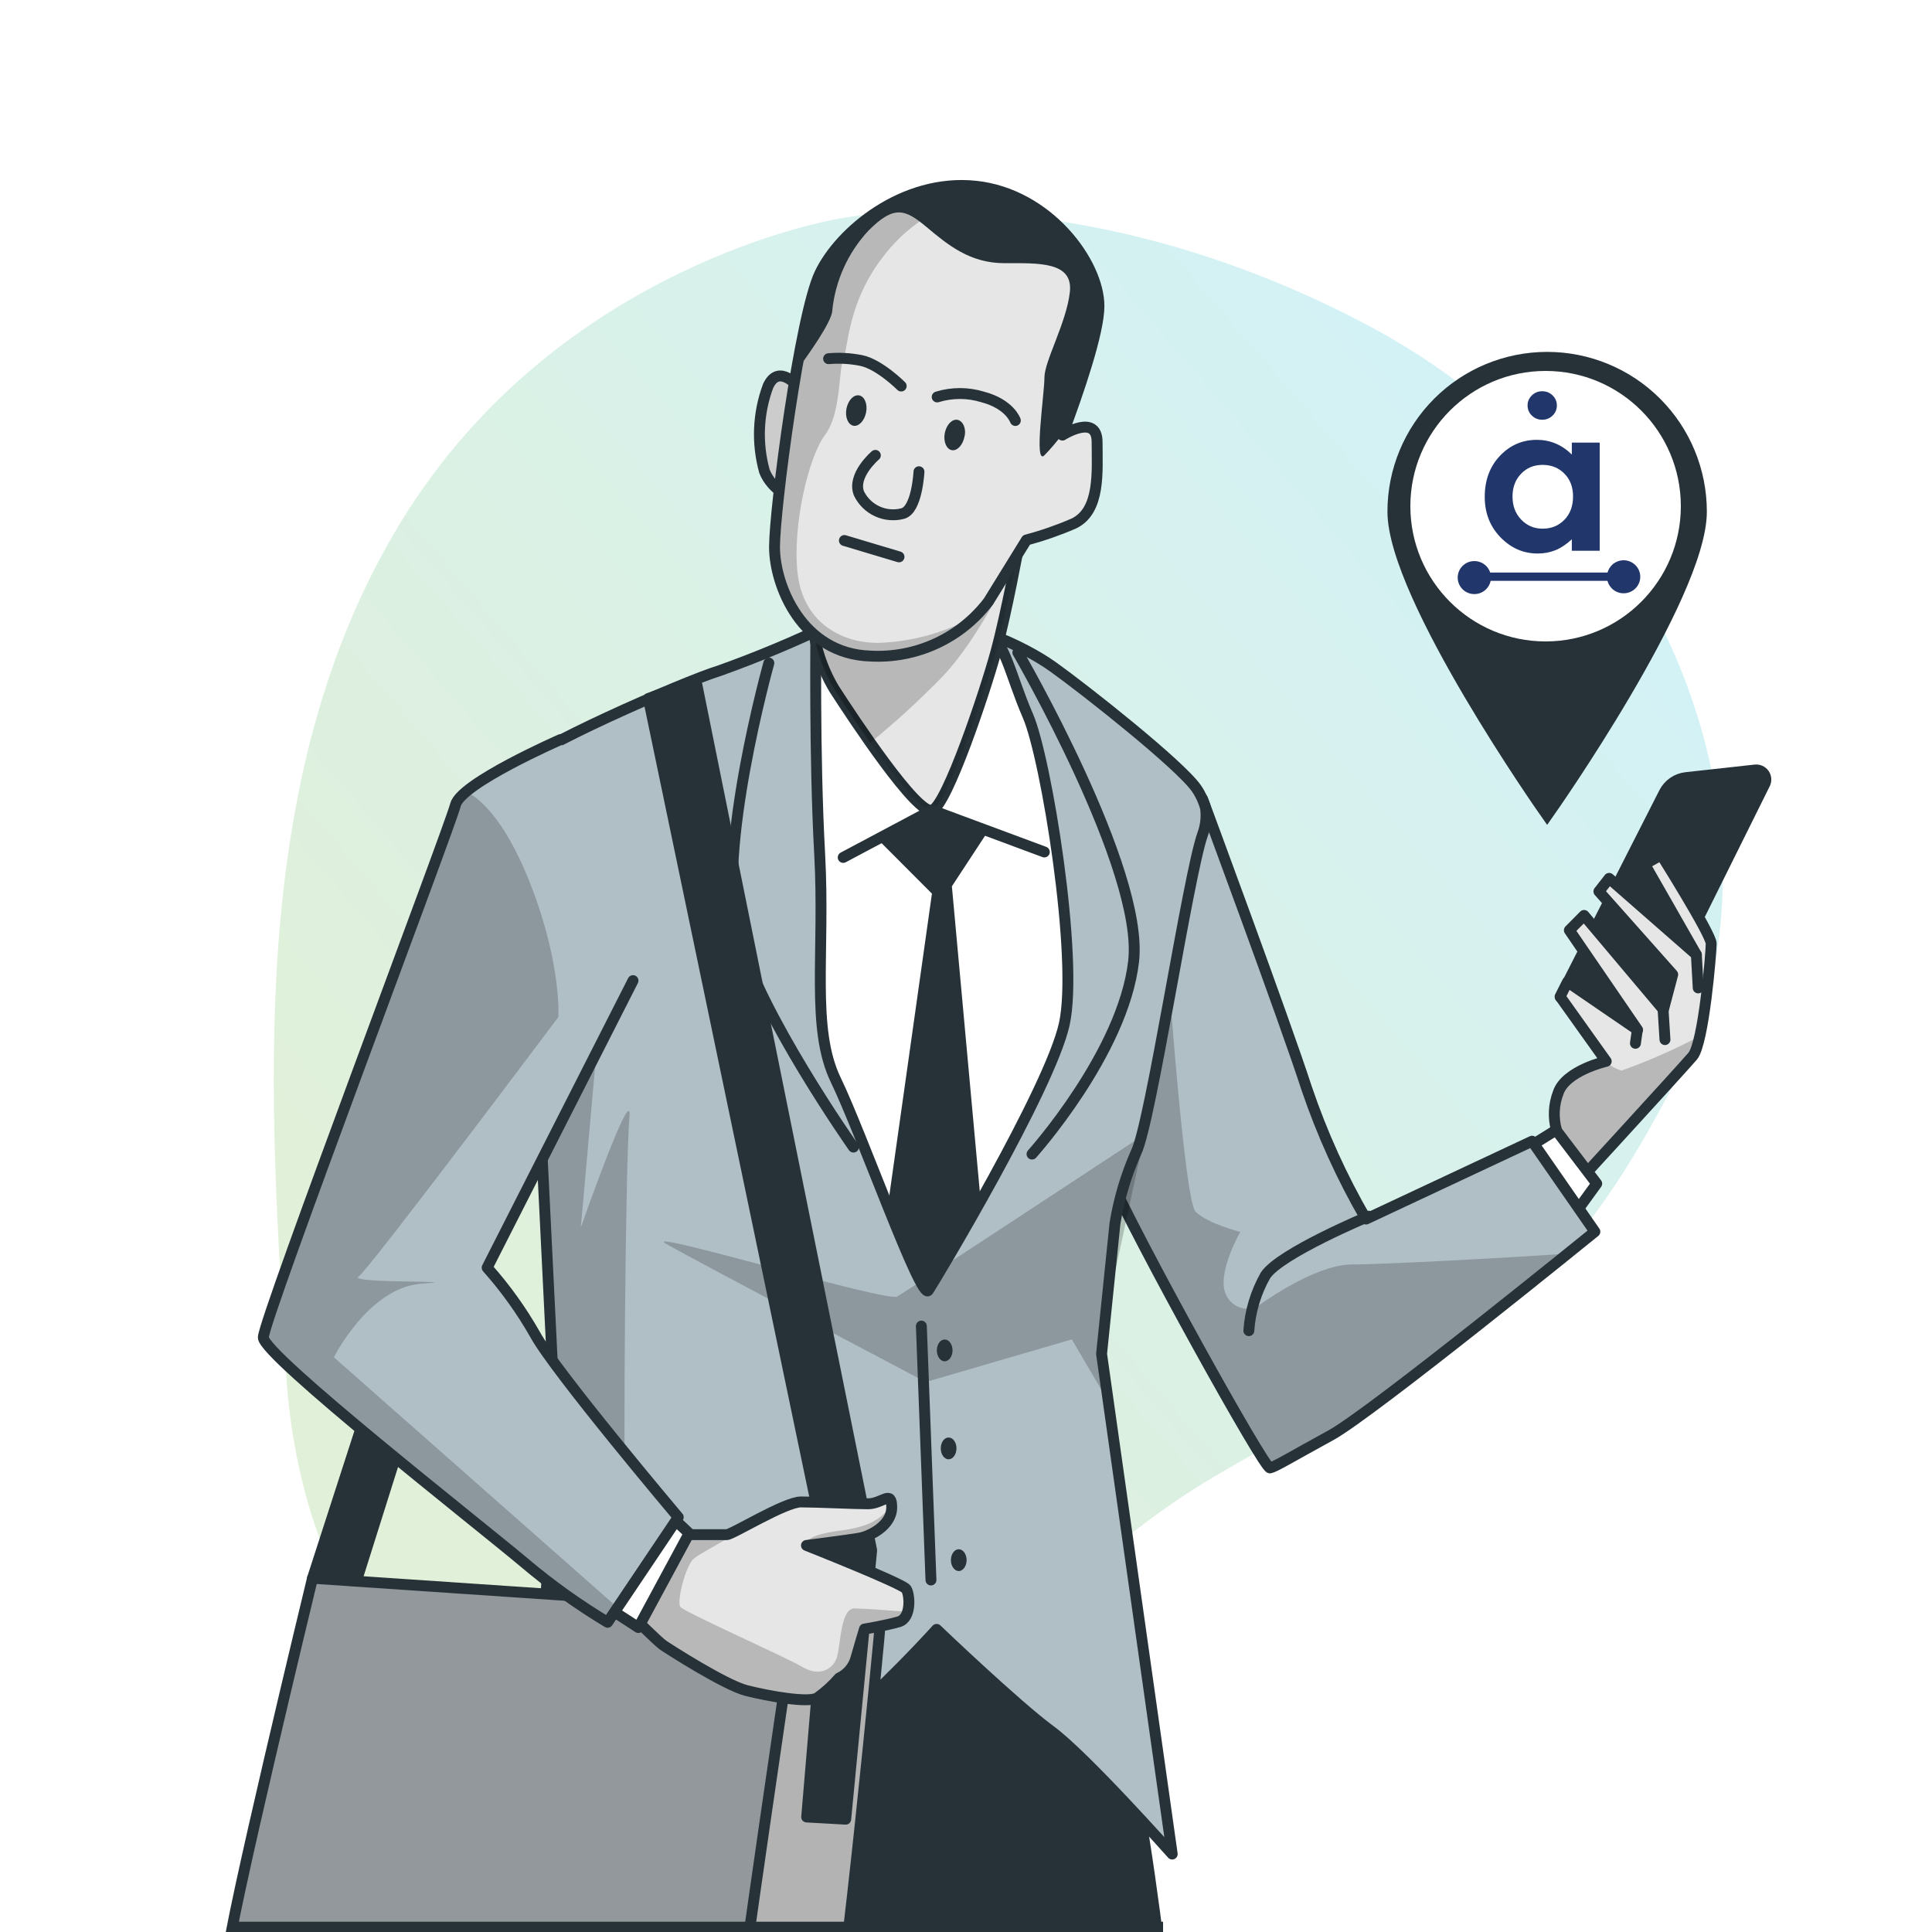
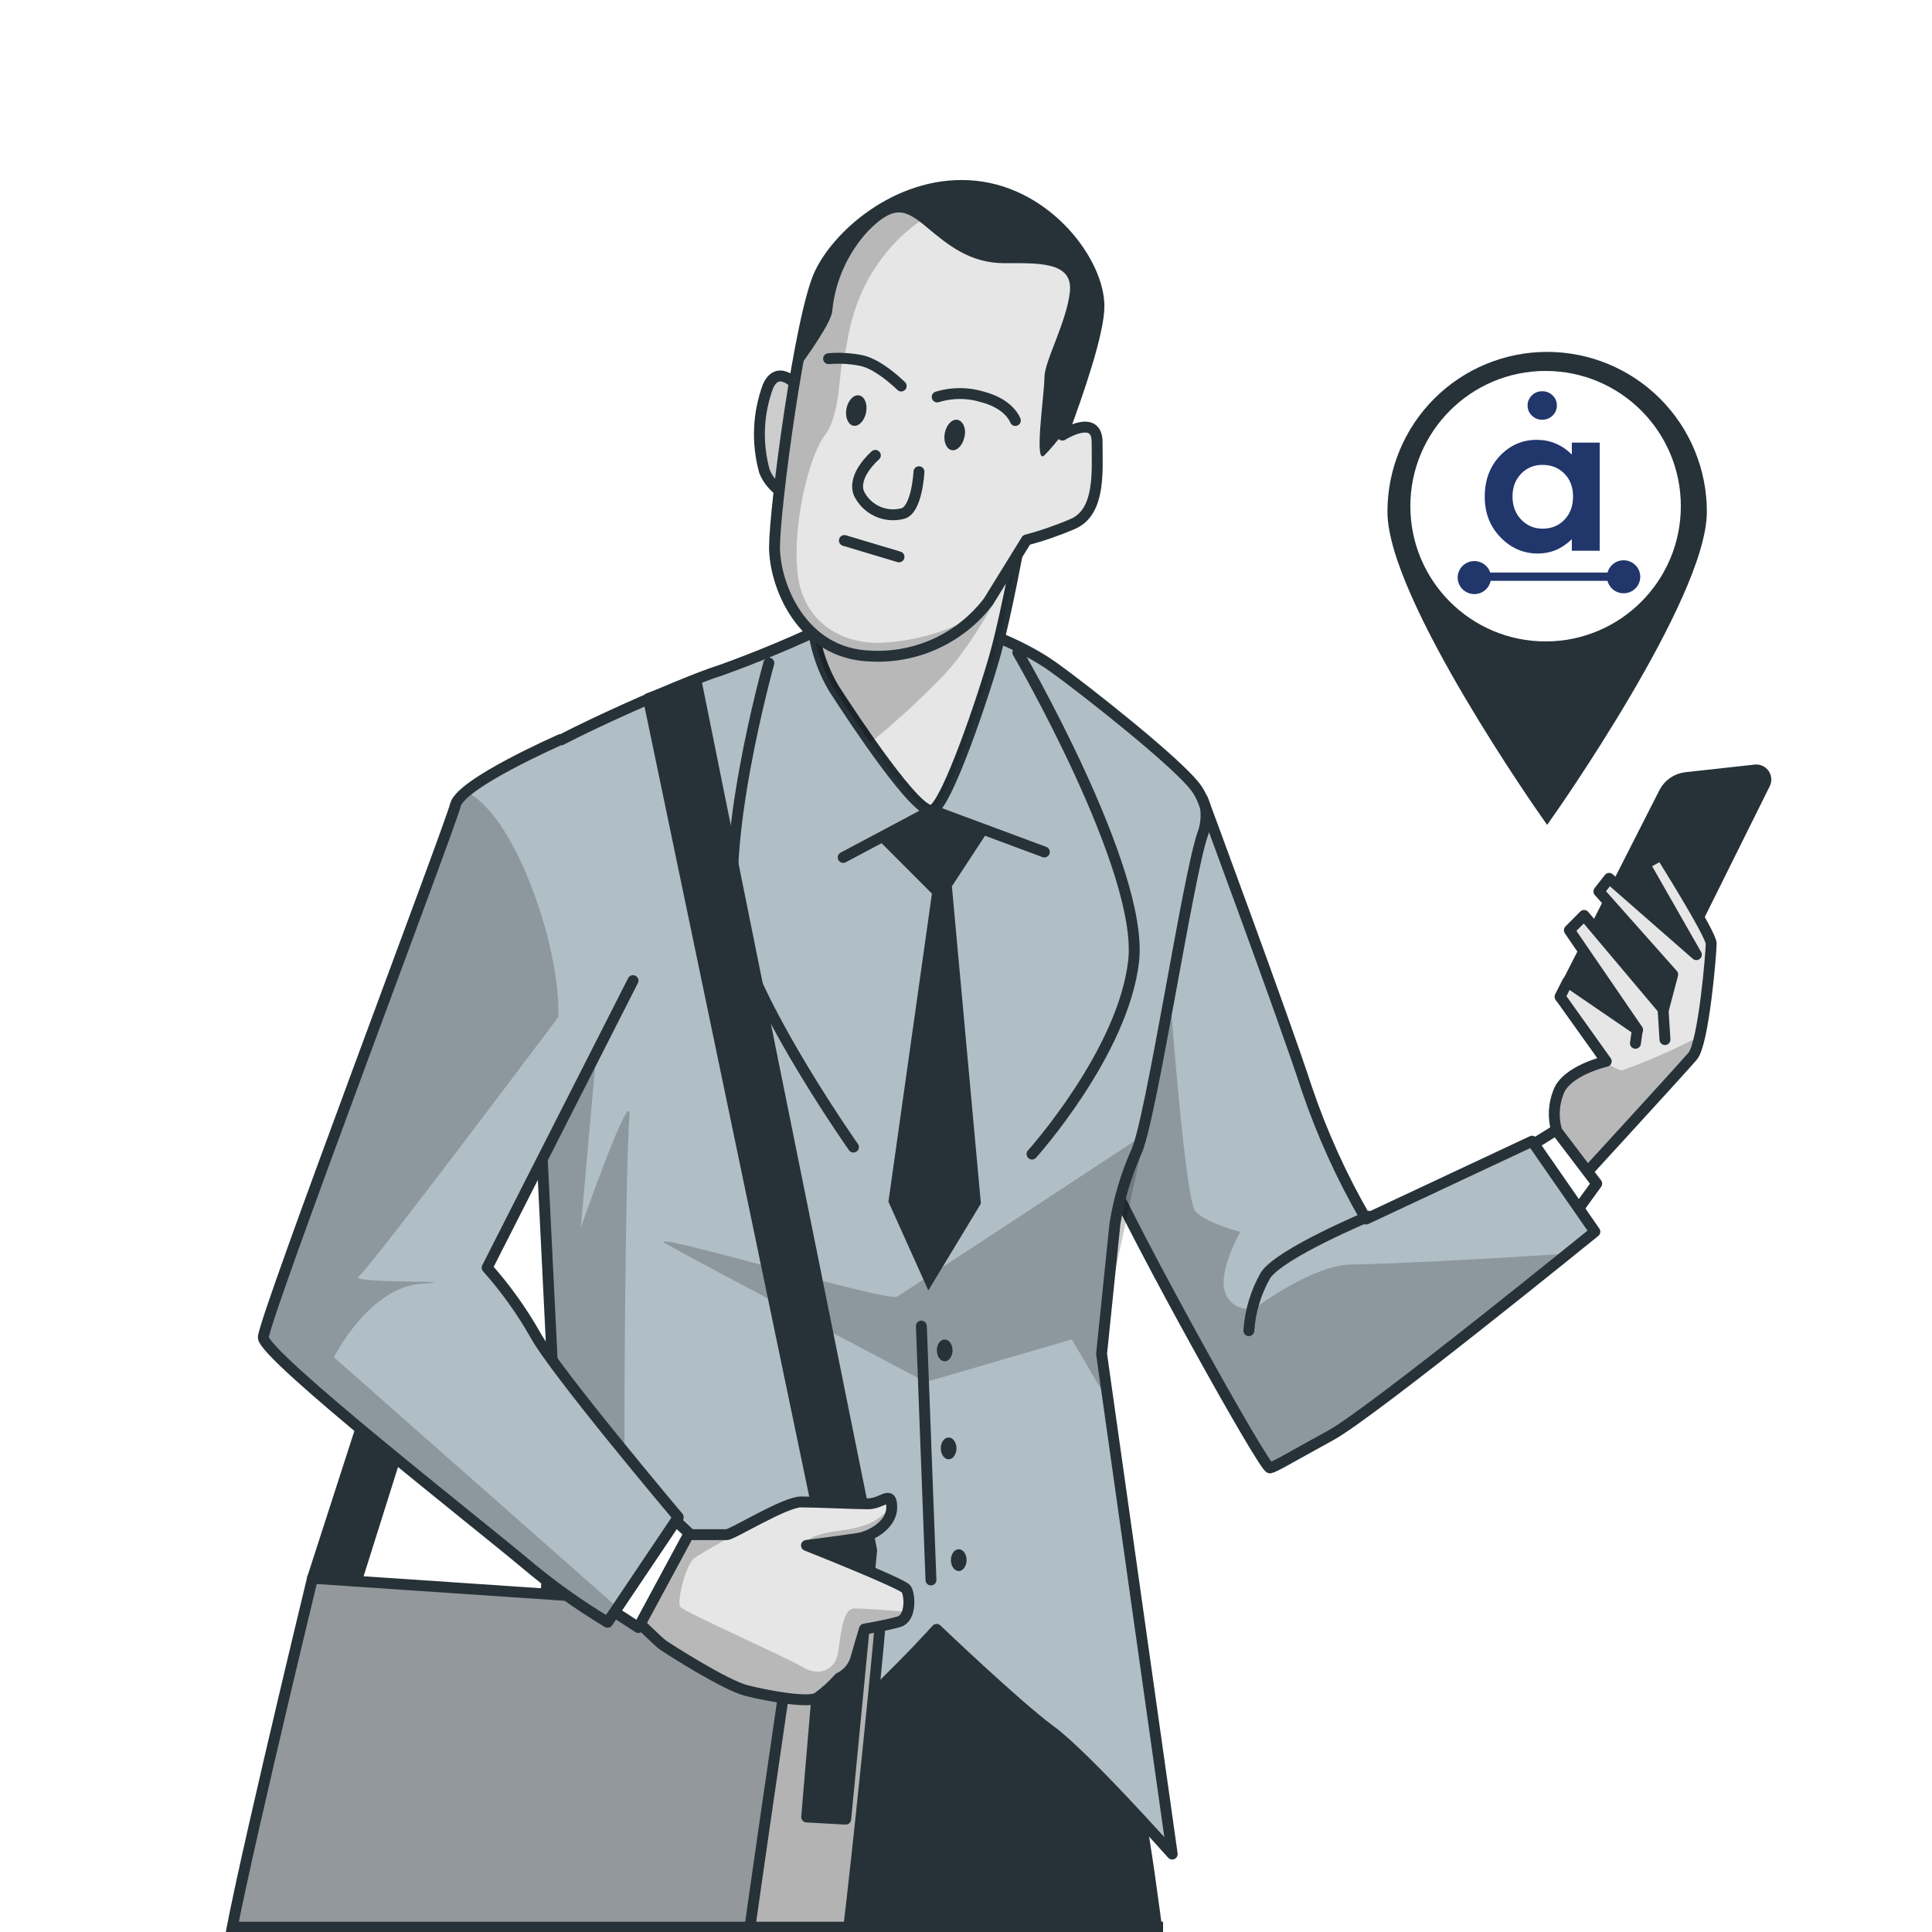
<svg xmlns="http://www.w3.org/2000/svg" width="500" height="500" viewBox="0 0 500 500" fill="none">
  <g clip-path="url(#clip0_3_2974)">
    <g opacity="0.7" filter="url(#filter0_f_3_2974)">
-       <path d="M217.128 56.597C217.128 56.597 144.736 68.127 103.78 135.045C62.824 201.962 70.005 286.595 74.045 355.274C78.085 423.953 123.178 471.525 182.472 471.975C241.765 472.425 252.399 418.282 315.21 381.581C378.022 344.88 400.242 344.744 433.536 279.748C466.83 214.753 430.079 124.475 353.933 84.157C277.786 43.838 217.128 56.597 217.128 56.597Z" fill="url(#paint0_linear_3_2974)" fill-opacity="0.3" />
-     </g>
+       </g>
    <path d="M80.847 408.534L151.551 189.767L163.316 183.588L92.076 409.663L80.847 408.534Z" fill="#263238" stroke="#263238" stroke-width="2.821" stroke-linecap="round" stroke-linejoin="round" />
    <path d="M139.955 480.704C139.955 480.704 142.184 571.974 141.45 574.965C140.717 577.956 133.212 607.862 130.983 618.329C128.754 628.796 120.487 657.969 121.249 688.637C122.011 719.305 112.277 766.422 112.277 766.422C112.277 766.422 106.296 779.146 107.03 782.137C107.587 786.6 107.842 791.097 107.791 795.595C107.791 795.595 120.487 797.09 128.726 798.585C136.964 800.08 136.964 792.604 136.964 792.604C136.964 792.604 144.441 782.898 145.174 775.394C145.908 767.889 153.779 746.249 153.779 746.249C153.779 746.249 181.09 662.455 185.576 651.988C190.062 641.521 198.3 606.367 202.786 592.909C207.272 579.451 223.721 507.648 223.721 507.648C223.721 507.648 249.903 625.072 249.903 635.539C249.903 646.007 245.417 679.665 250.636 701.362C255.856 723.058 275.323 782.898 275.323 782.898C275.323 782.898 271.599 799.347 271.599 802.337C271.599 805.328 282.066 818.786 282.066 818.786L313.468 805.328C313.468 805.328 312.734 782.137 312.734 776.917C312.734 771.698 316.458 755.221 314.963 748.478C313.468 741.735 302.267 733.525 302.267 726.782C302.267 720.039 311.239 642.282 310.477 613.928C309.715 585.573 297.753 472.578 292.533 459.092C287.314 445.606 254.389 410.481 240.931 408.985C227.473 407.49 139.955 480.704 139.955 480.704Z" fill="#263238" stroke="#263238" stroke-width="2.821" stroke-linecap="round" stroke-linejoin="round" />
    <path d="M430.723 205.115L403.807 258.043L423.387 270.006L456.736 202.858C456.936 202.459 457.025 202.014 456.994 201.569C456.963 201.124 456.812 200.696 456.558 200.329C456.304 199.963 455.956 199.671 455.55 199.486C455.145 199.3 454.697 199.227 454.253 199.275L436.338 201.25C435.155 201.379 434.023 201.8 433.043 202.475C432.064 203.15 431.266 204.057 430.723 205.115Z" fill="#263238" stroke="#263238" stroke-width="2.821" stroke-linecap="round" stroke-linejoin="round" />
    <path d="M403.187 311.592C403.187 311.592 435.209 276.692 438.059 273.335C440.908 269.978 442.855 246.589 442.855 244.19C442.855 241.792 429.933 221.253 429.933 221.253L425.645 223.651L439.018 247.068L416.447 227.319L413.795 230.704L432.896 252.203L430.497 261.288L409.958 236.911L406.149 240.748L423.811 266.536L405.67 254.122L403.751 257.93L415.685 274.661C415.685 274.661 405.19 277.059 403.272 282.786C402.094 285.841 401.926 289.193 402.792 292.351L394.666 299.517L403.187 311.592Z" fill="white" />
    <path opacity="0.1" d="M403.187 311.592C403.187 311.592 435.209 276.692 438.058 273.335C440.908 269.978 442.855 246.589 442.855 244.19C442.855 241.792 429.933 221.253 429.933 221.253L425.645 223.651L439.018 247.068L416.447 227.319L413.795 230.704L432.895 252.203L430.497 261.288L409.958 236.911L406.149 240.748L423.811 266.536L405.669 254.122L403.751 257.93L415.685 274.661C415.685 274.661 405.19 277.059 403.271 282.786C402.093 285.841 401.925 289.193 402.792 292.351L394.666 299.517L403.187 311.592Z" fill="black" />
    <path opacity="0.2" d="M415.601 274.774C415.347 274.774 405.077 277.228 403.187 282.899C402.009 285.954 401.841 289.306 402.707 292.464L394.582 299.63L403.187 311.592C403.187 311.592 435.209 276.692 438.059 273.335C439.036 271.741 439.679 269.965 439.949 268.115C433.416 271.591 426.636 274.58 419.663 277.059C418.147 276.63 416.754 275.847 415.601 274.774V274.774Z" fill="black" />
    <path d="M403.187 311.592C403.187 311.592 435.209 276.692 438.059 273.335C440.908 269.978 442.855 246.589 442.855 244.19C442.855 241.792 429.933 221.253 429.933 221.253L425.645 223.651L439.018 247.068L416.447 227.319L413.795 230.704L432.896 252.203L430.497 261.288L409.958 236.911L406.149 240.748L423.811 266.536L405.67 254.122L403.751 257.93L415.685 274.661C415.685 274.661 405.19 277.059 403.272 282.786C402.094 285.841 401.926 289.193 402.792 292.351L394.666 299.517L403.187 311.592Z" stroke="#263238" stroke-width="2.821" stroke-linecap="round" stroke-linejoin="round" />
    <path d="M430.412 261.401L430.892 269.046" stroke="#263238" stroke-width="2.821" stroke-linecap="round" stroke-linejoin="round" />
-     <path d="M439.018 247.068L439.497 255.673" stroke="#263238" stroke-width="2.821" stroke-linecap="round" stroke-linejoin="round" />
    <path d="M423.726 266.648L423.247 270.006" stroke="#263238" stroke-width="2.821" stroke-linecap="round" stroke-linejoin="round" />
    <path d="M406.996 314.922L413.231 306.317L402.707 292.464L395.061 297.232L406.996 314.922Z" fill="white" stroke="#263238" stroke-width="2.821" stroke-linecap="round" stroke-linejoin="round" />
    <path d="M396.5 295.342L412.751 318.759C412.751 318.759 354.97 365.678 344.446 371.433C333.922 377.189 330.114 379.559 328.675 379.897C327.236 380.236 294.198 320.649 286.552 303.326C278.906 286.003 311.239 206.836 311.239 206.836C311.239 206.836 332.427 263.968 338.154 281.63C342.143 293.398 347.294 304.739 353.531 315.486L396.5 295.342Z" fill="#B0BEC5" />
    <path opacity="0.2" d="M405.698 324.43C388.77 325.615 357.453 327.251 349.863 327.251C339.876 327.251 325.176 338.282 325.176 338.282C323.706 338.865 322.068 338.859 320.602 338.265C319.136 337.671 317.955 336.536 317.305 335.094C314.681 329.847 320.973 318.815 320.973 318.815C320.973 318.815 312.508 316.699 309.405 313.567C306.302 310.436 301.533 240.551 301.533 240.551L298.515 241.284C290.446 264.984 282.292 293.903 286.552 303.495C294.198 320.705 327.236 380.546 328.675 380.067C330.114 379.587 333.923 377.245 344.446 371.602C352.684 366.919 389.983 337.097 405.698 324.43Z" fill="black" />
    <path d="M396.5 295.342L412.751 318.759C412.751 318.759 354.97 365.678 344.446 371.433C333.922 377.189 330.114 379.559 328.675 379.897C327.236 380.236 294.198 320.649 286.552 303.326C278.906 286.003 311.239 206.836 311.239 206.836C311.239 206.836 332.427 263.968 338.154 281.63C342.143 293.398 347.294 304.739 353.531 315.486L396.5 295.342Z" stroke="#263238" stroke-width="2.821" stroke-linecap="round" stroke-linejoin="round" />
    <path d="M354.264 314.752C354.264 314.752 331.327 324.317 327.518 330.044C325.015 334.434 323.539 339.334 323.201 344.376" stroke="#263238" stroke-width="2.821" stroke-linecap="round" stroke-linejoin="round" />
    <path d="M288.555 316.614C289.59 310.275 291.429 304.093 294.029 298.219C297.781 290.714 307.487 226.416 311.239 215.921C312.042 213.76 312.304 211.435 312.001 209.149C311.514 207.336 310.722 205.618 309.659 204.071C305.455 197.977 281.051 178.679 272.615 172.641C264.179 166.603 250.044 160.932 241.58 160.932C233.116 160.932 215.313 161.384 215.313 161.384C205.839 165.958 196.13 170.026 186.225 173.572C176.858 176.393 135.441 194.676 135.441 197.977C135.441 201.278 143.905 372.421 143.905 372.421L136.4 488.745C155.587 481.628 174.377 473.482 192.686 464.34C214.721 452.632 242.398 421.681 242.398 421.681C242.398 421.681 263.05 441.431 271.938 447.948C280.825 454.465 303.367 479.829 303.367 479.829L285.085 350.386L288.555 316.614Z" fill="#B0BEC5" />
    <path d="M198.978 171.597C198.978 171.597 185.266 220.604 190.908 241.482C196.551 262.36 220.871 296.865 220.871 296.865" stroke="#263238" stroke-width="2.821" stroke-linecap="round" stroke-linejoin="round" />
    <path d="M263.417 168.86C263.417 168.86 296.088 225.062 293.38 248.761C290.671 272.46 267.085 298.671 267.085 298.671" stroke="#263238" stroke-width="2.821" stroke-linecap="round" stroke-linejoin="round" />
    <path opacity="0.2" d="M296.286 293.536C296.286 293.536 234.837 333.966 232.213 335.546C229.589 337.126 165.008 317.687 172.344 321.89C179.679 326.094 239.577 357.665 239.577 357.665L277.383 346.634L287.878 364.493L285.254 344.546L296.286 293.536Z" fill="black" />
    <path opacity="0.2" d="M153.977 423.261C158.181 420.102 162.441 394.371 161.849 388.079C161.256 381.788 161.849 299.856 162.892 289.332C163.936 278.808 150.309 317.687 150.309 317.687L154.513 270.429L140.576 300.279C142.438 338.339 144.102 372.421 144.102 372.421L140.632 426.45C145.218 426.082 149.72 425.006 153.977 423.261V423.261Z" fill="black" />
    <path d="M288.555 316.614C289.59 310.275 291.429 304.093 294.029 298.219C297.781 290.714 307.487 226.416 311.239 215.921C312.042 213.76 312.304 211.435 312.001 209.149C311.514 207.336 310.722 205.618 309.659 204.071C305.455 197.977 281.051 178.679 272.615 172.641C264.179 166.603 250.044 160.932 241.58 160.932C233.116 160.932 215.313 161.384 215.313 161.384C205.839 165.958 196.13 170.026 186.225 173.572C176.858 176.393 135.441 194.676 135.441 197.977C135.441 201.278 143.905 372.421 143.905 372.421L136.4 488.745C155.587 481.628 174.377 473.482 192.686 464.34C214.721 452.632 242.398 421.681 242.398 421.681C242.398 421.681 263.05 441.431 271.938 447.948C280.825 454.465 303.367 479.829 303.367 479.829L285.085 350.386L288.555 316.614Z" stroke="#263238" stroke-width="2.821" stroke-linecap="round" stroke-linejoin="round" />
    <path d="M238.448 343.191C238.448 343.191 240.028 385.089 240.931 408.901" stroke="#263238" stroke-width="2.821" stroke-linecap="round" stroke-linejoin="round" />
    <path d="M246.517 349.483C246.517 351.035 245.586 352.305 244.486 352.305C243.385 352.305 242.454 351.063 242.454 349.483C242.454 347.903 243.357 346.662 244.486 346.662C245.614 346.662 246.517 347.931 246.517 349.483Z" fill="#263238" />
    <path d="M247.533 374.847C247.533 376.399 246.602 377.668 245.501 377.668C244.401 377.668 243.47 376.427 243.47 374.847C243.47 373.267 244.373 372.026 245.501 372.026C246.63 372.026 247.533 373.295 247.533 374.847Z" fill="#263238" />
    <path d="M250.157 403.766C250.157 405.289 249.226 406.587 248.125 406.587C247.025 406.587 246.094 405.318 246.094 403.766C246.094 402.214 246.997 400.944 248.125 400.944C249.254 400.944 250.157 402.214 250.157 403.766Z" fill="#263238" />
    <path d="M206.793 100.358C206.793 100.358 201.601 93.784 198.78 99.907C196.149 106.988 195.823 114.72 197.849 121.998C199.711 126.709 205.382 130.01 205.833 127.189C206.285 124.368 206.793 100.358 206.793 100.358Z" fill="white" />
    <path opacity="0.2" d="M206.793 100.358C206.793 100.358 201.601 93.784 198.78 99.907C196.149 106.988 195.823 114.72 197.849 121.998C199.711 126.709 205.382 130.01 205.833 127.189C206.285 124.368 206.793 100.358 206.793 100.358Z" fill="black" />
    <path d="M206.793 100.358C206.793 100.358 201.601 93.784 198.78 99.907C196.149 106.988 195.823 114.72 197.849 121.998C199.711 126.709 205.382 130.01 205.833 127.189C206.285 124.368 206.793 100.358 206.793 100.358Z" stroke="#263238" stroke-width="2.821" stroke-linecap="round" stroke-linejoin="round" />
-     <path d="M211.166 163.274C211.166 163.274 210.714 195.156 212.125 220.943C213.536 246.73 209.783 266.084 216.329 279.57C222.874 293.056 238.392 336.787 240.254 333.966C242.116 331.145 271.684 281.912 275.436 265.04C279.188 248.169 270.724 196.087 266.041 185.309C261.357 174.531 259.947 165.136 254.332 162.315C248.718 159.494 222.902 147.334 211.166 163.274Z" fill="white" stroke="#263238" stroke-width="2.821" stroke-linecap="round" stroke-linejoin="round" />
    <path d="M210.235 160.453C210.707 166.754 212.639 172.858 215.877 178.284C221.012 186.24 237.433 211.096 241.27 209.686C245.107 208.275 254.868 179.215 257.69 168.889C260.511 158.563 263.784 140.675 263.784 140.675C263.784 140.675 251.116 155.205 242.201 158.478C233.285 161.751 210.235 160.453 210.235 160.453Z" fill="white" stroke="#263238" stroke-width="2.821" stroke-linecap="round" stroke-linejoin="round" />
    <path opacity="0.1" d="M210.235 160.453C210.707 166.754 212.639 172.858 215.877 178.284C221.012 186.24 237.433 211.096 241.27 209.686C245.107 208.275 254.868 179.215 257.69 168.889C260.511 158.563 263.784 140.675 263.784 140.675C263.784 140.675 251.116 155.205 242.201 158.478C233.285 161.751 210.235 160.453 210.235 160.453Z" fill="black" />
    <path opacity="0.2" d="M243.837 175.18C253.74 164.798 261.78 146.967 261.78 146.967L259.128 145.725C254.642 150.268 247.674 156.644 242.2 158.675C233.285 161.976 210.291 160.565 210.291 160.565C210.764 166.866 212.695 172.971 215.934 178.396C217.852 181.387 221.379 186.86 225.216 192.221C231.746 186.905 237.964 181.215 243.837 175.18Z" fill="black" />
    <path d="M274.956 112.603C279.16 101.317 284.408 85.998 284.408 79.226C284.408 67.941 271.26 50.166 252.498 48.191C233.736 46.217 217.344 59.928 212.181 70.762C207.018 81.596 200.444 131.732 200.444 141.578C200.444 151.425 207.469 169.255 225.3 169.791C231.149 170.103 236.984 168.98 242.3 166.522C247.615 164.063 252.249 160.343 255.799 155.685C258.141 151.932 265.646 139.744 265.646 139.744C269.808 138.639 273.882 137.225 277.834 135.512C284.859 132.239 283.928 121.913 283.928 114.408C283.928 106.904 274.956 112.603 274.956 112.603Z" fill="white" />
    <path opacity="0.1" d="M274.957 112.603C279.16 101.317 284.408 85.998 284.408 79.226C284.408 67.941 271.261 50.166 252.499 48.191C233.737 46.217 217.345 59.928 212.182 70.762C207.019 81.596 200.445 131.732 200.445 141.578C200.445 151.425 207.47 169.255 225.301 169.791C231.149 170.103 236.985 168.98 242.3 166.522C247.616 164.063 252.25 160.343 255.8 155.685C258.141 151.932 265.646 139.744 265.646 139.744C269.809 138.639 273.883 137.225 277.834 135.512C284.86 132.239 283.928 121.913 283.928 114.408C283.928 106.904 274.957 112.603 274.957 112.603Z" fill="black" />
    <path opacity="0.2" d="M218.36 92.459C219.771 89.157 219.291 74.994 232.975 61.424C239.94 54.844 248.848 50.697 258.367 49.602C256.394 49.02 254.374 48.614 252.329 48.389C233.567 46.527 217.175 60.126 212.012 70.96C206.849 81.794 200.275 131.929 200.275 141.776C200.275 151.622 207.3 169.453 225.131 169.989C230.16 170.199 235.179 169.39 239.887 167.611C244.595 165.832 248.894 163.118 252.527 159.635C251.929 159.756 251.351 159.955 250.806 160.227C243.498 164.03 235.425 166.133 227.191 166.378C217.288 166.378 207.836 160.735 206.426 148.434C205.015 136.133 209.247 118.217 213.507 112.575C217.768 106.932 216.921 95.872 218.36 92.459Z" fill="black" />
    <path d="M274.956 112.603C279.16 101.317 284.408 85.998 284.408 79.226C284.408 67.941 271.26 50.166 252.498 48.191C233.736 46.217 217.344 59.928 212.181 70.762C207.018 81.596 200.444 131.732 200.444 141.578C200.444 151.425 207.469 169.255 225.3 169.791C231.149 170.103 236.984 168.98 242.3 166.522C247.615 164.063 252.249 160.343 255.799 155.685C258.141 151.932 265.646 139.744 265.646 139.744C269.808 138.639 273.882 137.225 277.834 135.512C284.859 132.239 283.928 121.913 283.928 114.408C283.928 106.904 274.956 112.603 274.956 112.603Z" stroke="#263238" stroke-width="2.821" stroke-linecap="round" stroke-linejoin="round" />
    <path d="M226.542 117.85C226.542 117.85 220.42 123.042 222.31 127.725C223.304 129.759 224.971 131.386 227.027 132.332C229.084 133.278 231.404 133.485 233.596 132.916C237.348 131.985 237.828 122.082 237.828 122.082" stroke="#263238" stroke-width="2.821" stroke-linecap="round" stroke-linejoin="round" />
    <path d="M218.529 139.885L232.664 144.117" stroke="#263238" stroke-width="2.821" stroke-linecap="round" stroke-linejoin="round" />
    <path d="M233.229 99.907C233.229 99.907 227.586 94.264 222.903 93.305C220.118 92.746 217.268 92.585 214.439 92.825" stroke="#263238" stroke-width="2.821" stroke-linecap="round" stroke-linejoin="round" />
    <path d="M242.539 102.728C246.372 101.549 250.471 101.549 254.304 102.728C261.357 104.59 262.768 108.822 262.768 108.822" stroke="#263238" stroke-width="2.821" stroke-linecap="round" stroke-linejoin="round" />
    <path d="M224.144 106.734C223.721 108.907 222.225 110.459 220.843 110.177C219.46 109.894 218.642 107.919 219.065 105.747C219.489 103.575 220.956 102.051 222.366 102.333C223.777 102.615 224.567 104.59 224.144 106.734Z" fill="#263238" />
    <path d="M249.593 113.054C249.169 115.227 247.674 116.778 246.292 116.496C244.909 116.214 244.091 114.239 244.514 112.067C244.937 109.894 246.433 108.371 247.815 108.653C249.198 108.935 250.157 110.91 249.593 113.054Z" fill="#263238" />
    <path d="M252.442 48.361C233.68 46.499 217.288 60.098 212.125 70.932C209.245 79.092 207.204 87.524 206.031 96.098C209.247 91.753 215.398 83.092 215.398 80.327C216.186 72.606 219.475 65.354 224.765 59.675C231.338 53.101 234.16 54.032 239.774 58.743C245.389 63.455 251.06 68.11 259.947 68.11C268.834 68.11 277.778 67.659 276.875 75.615C275.972 83.571 270.301 93.446 270.301 97.678C270.301 101.91 267.48 120.644 270.301 117.822C271.796 116.327 273.659 114.07 275.126 112.18C279.273 100.894 284.38 85.998 284.38 79.311C284.352 68.054 271.204 50.138 252.442 48.361Z" fill="#263238" />
    <path d="M218.219 221.902L241.185 209.685L270.273 220.491" stroke="#263238" stroke-width="2.821" stroke-linecap="round" stroke-linejoin="round" />
    <path d="M227.135 217.19L241.185 231.269L229.928 311L240.254 333.966L253.853 311.48L246.348 229.378L255.263 215.779L241.185 209.685L227.135 217.19Z" fill="#263238" />
    <path d="M205.946 416.913L80.876 408.449C80.876 408.449 58.446 501.018 59.011 506.068C59.575 511.118 71.707 513.827 86.49 517.833C107.256 523.476 190.88 532.419 202.166 531.94C213.451 531.46 211.702 513.432 212.266 510.074C212.83 506.717 219.545 418.634 219.545 418.634L205.946 416.913Z" fill="white" />
    <path opacity="0.5" d="M205.946 416.913L80.876 408.449C80.876 408.449 58.446 501.018 59.011 506.068C59.575 511.118 71.707 513.827 86.49 517.833C107.256 523.476 190.88 532.419 202.166 531.94C213.451 531.46 211.702 513.432 212.266 510.074C212.83 506.717 219.545 418.634 219.545 418.634L205.946 416.913Z" fill="#263238" />
    <path d="M205.946 416.913L80.876 408.449C80.876 408.449 58.446 501.018 59.011 506.068C59.575 511.118 71.707 513.827 86.49 517.833C107.256 523.476 190.88 532.419 202.166 531.94C213.451 531.46 211.702 513.432 212.266 510.074C212.83 506.717 219.545 418.634 219.545 418.634L205.946 416.913Z" stroke="#263238" stroke-width="2.821" stroke-linecap="round" stroke-linejoin="round" />
    <path d="M205.946 416.913C205.946 416.913 190.259 523.504 190.259 527.425C190.259 531.347 212.689 534.733 215.482 527.425C218.275 520.118 227.84 421.399 227.84 419.735C227.84 418.07 205.946 416.913 205.946 416.913Z" fill="white" />
    <path opacity="0.3" d="M205.946 416.913C205.946 416.913 190.259 523.504 190.259 527.425C190.259 531.347 212.689 534.733 215.482 527.425C218.275 520.118 227.84 421.399 227.84 419.735C227.84 418.07 205.946 416.913 205.946 416.913Z" fill="black" />
    <path d="M205.946 416.913C205.946 416.913 190.259 523.504 190.259 527.425C190.259 531.347 212.689 534.733 215.482 527.425C218.275 520.118 227.84 421.399 227.84 419.735C227.84 418.07 205.946 416.913 205.946 416.913Z" stroke="#263238" stroke-width="2.821" stroke-linecap="round" stroke-linejoin="round" />
    <path d="M167.802 180.767L214.354 404.048L208.768 470.237L218.868 470.801L225.583 401.227L180.159 176.281L167.802 180.767Z" fill="#263238" stroke="#263238" stroke-width="2.821" stroke-linecap="round" stroke-linejoin="round" />
    <path d="M176.012 397.164H188.087C189.498 397.164 203.097 388.7 207.301 388.7C211.504 388.7 220.9 389.18 224.652 389.18C228.404 389.18 230.774 385.427 230.774 390.111C230.774 394.794 225.132 397.615 222.31 398.095C219.489 398.575 208.711 399.957 208.711 399.957C208.711 399.957 233.567 409.804 234.527 411.242C235.486 412.681 235.909 418.747 232.636 419.706C229.364 420.666 223.721 421.597 223.721 421.597C223.721 421.597 222.31 426.28 221.379 429.553C221.034 430.582 220.484 431.53 219.761 432.34C219.038 433.15 218.159 433.805 217.175 434.265C215.501 436.19 213.607 437.914 211.533 439.399C209.191 440.81 198.865 438.948 193.25 437.537C187.636 436.127 173.078 426.76 171.667 425.801C170.256 424.841 163.711 418.296 163.711 418.296L176.012 397.164Z" fill="white" />
    <path opacity="0.1" d="M176.012 397.164H188.087C189.498 397.164 203.097 388.7 207.301 388.7C211.504 388.7 220.9 389.18 224.652 389.18C228.404 389.18 230.774 385.427 230.774 390.111C230.774 394.794 225.132 397.615 222.31 398.095C219.489 398.575 208.711 399.957 208.711 399.957C208.711 399.957 233.567 409.804 234.527 411.242C235.486 412.681 235.909 418.747 232.636 419.706C229.364 420.666 223.721 421.597 223.721 421.597C223.721 421.597 222.31 426.28 221.379 429.553C221.034 430.582 220.484 431.53 219.761 432.34C219.038 433.15 218.159 433.805 217.175 434.265C215.501 436.19 213.607 437.914 211.533 439.399C209.191 440.81 198.865 438.948 193.25 437.537C187.636 436.127 173.078 426.76 171.667 425.801C170.256 424.841 163.711 418.296 163.711 418.296L176.012 397.164Z" fill="black" />
    <path opacity="0.2" d="M211.646 439.484C213.72 437.998 215.614 436.275 217.288 434.349C218.272 433.889 219.151 433.235 219.874 432.425C220.596 431.615 221.147 430.667 221.492 429.638C222.423 426.365 223.834 421.681 223.834 421.681C223.834 421.681 229.476 420.75 232.749 419.791C233.329 419.592 233.844 419.241 234.241 418.774C234.638 418.308 234.903 417.743 235.006 417.139C230.041 416.744 223.269 416.264 221.097 416.264C217.542 416.264 217.542 425.631 216.639 428.763C215.736 431.895 212.182 434.095 207.724 431.443C203.266 428.791 176.943 417.167 176.04 415.813C175.137 414.459 177.394 405.12 179.623 403.314C181.852 401.509 197.003 393.496 197.003 393.496L196.382 393.27C193.712 394.762 190.94 396.063 188.087 397.164H175.899L163.711 418.268C163.711 418.268 170.256 424.841 171.667 425.772C173.078 426.703 187.608 436.098 193.25 437.509C198.893 438.92 209.304 440.895 211.646 439.484Z" fill="black" />
    <path opacity="0.2" d="M217.091 396.176C206.821 397.531 208.824 400.098 208.824 400.098C208.824 400.098 219.63 398.687 222.423 398.236C225.216 397.785 230.887 394.935 230.887 390.252C230.887 390.026 230.887 389.828 230.887 389.631C227.755 392.96 225.781 395.048 217.091 396.176Z" fill="black" />
    <path d="M176.012 397.164H188.087C189.498 397.164 203.097 388.7 207.301 388.7C211.504 388.7 220.9 389.18 224.652 389.18C228.404 389.18 230.774 385.427 230.774 390.111C230.774 394.794 225.132 397.615 222.31 398.095C219.489 398.575 208.711 399.957 208.711 399.957C208.711 399.957 233.567 409.804 234.527 411.242C235.486 412.681 235.909 418.747 232.636 419.706C229.364 420.666 223.721 421.597 223.721 421.597C223.721 421.597 222.31 426.28 221.379 429.553C221.034 430.582 220.484 431.53 219.761 432.34C219.038 433.15 218.159 433.805 217.175 434.265C215.501 436.19 213.607 437.914 211.533 439.399C209.191 440.81 198.865 438.948 193.25 437.537C187.636 436.127 173.078 426.76 171.667 425.801C170.256 424.841 163.711 418.296 163.711 418.296L176.012 397.164Z" stroke="#263238" stroke-width="2.821" stroke-linecap="round" stroke-linejoin="round" />
    <path d="M170.369 389.321L178.353 396.825L165.206 421.202L157.25 416.039L170.369 389.321Z" fill="white" stroke="#263238" stroke-width="2.821" stroke-linecap="round" stroke-linejoin="round" />
    <path d="M145.061 191.403C145.061 191.403 119.246 202.689 117.864 208.331C116.481 213.974 68.151 341.442 68.151 346.126C68.151 350.809 123.958 394.54 135.666 404.387C142.43 410.116 149.648 415.287 157.25 419.848L175.532 392.65C175.532 392.65 143.622 354.844 138.459 345.336C134.948 339.162 130.796 333.374 126.074 328.069L163.823 253.783" fill="#B0BEC5" />
    <path opacity="0.2" d="M157.25 419.735L159.761 415.982L86.406 351.261C86.406 351.261 95.49 333.119 109.117 332.217C122.744 331.314 90.045 332.217 92.782 330.383C95.518 328.549 144.497 263.206 144.497 263.206C144.497 263.206 145.428 249.608 137.246 228.73C129.064 207.852 120.911 205.115 120.911 205.115L120.516 204.889C119.337 205.729 118.419 206.882 117.864 208.218C116.453 213.861 68.151 341.33 68.151 346.013C68.151 350.696 123.958 394.427 135.666 404.274C142.43 410.004 149.648 415.174 157.25 419.735V419.735Z" fill="black" />
    <path d="M145.061 191.403C145.061 191.403 119.246 202.689 117.864 208.331C116.481 213.974 68.151 341.442 68.151 346.126C68.151 350.809 123.958 394.54 135.666 404.387C142.43 410.116 149.648 415.287 157.25 419.848L175.532 392.65C175.532 392.65 143.622 354.844 138.459 345.336C134.948 339.162 130.796 333.374 126.074 328.069L163.823 253.783" stroke="#263238" stroke-width="2.821" stroke-linecap="round" stroke-linejoin="round" />
    <path d="M223.72 507.648L236.558 479.604" stroke="#263238" stroke-width="2.821" stroke-linecap="round" stroke-linejoin="round" />
    <path d="M59 500H301" stroke="#263238" stroke-width="5.317" />
    <path d="M400.401 93C389.951 93 379.929 97.151 372.54 104.54C365.151 111.929 361 121.951 361 132.401C361 154.148 400.401 210.12 400.401 210.12C400.401 210.12 439.801 154.148 439.801 132.401C439.801 121.951 435.65 111.929 428.261 104.54C420.872 97.151 410.85 93 400.401 93ZM400.401 147.079C397.251 147.087 394.171 146.16 391.548 144.416C388.926 142.672 386.88 140.189 385.67 137.282C384.459 134.374 384.139 131.173 384.748 128.083C385.358 124.994 386.871 122.154 389.095 119.925C391.319 117.695 394.155 116.176 397.243 115.558C400.331 114.941 403.533 115.254 406.443 116.457C409.354 117.661 411.841 119.701 413.592 122.319C415.342 124.937 416.277 128.015 416.277 131.164C416.246 135.355 414.56 139.363 411.586 142.316C408.612 145.268 404.591 146.925 400.401 146.925V147.079Z" fill="#263238" stroke="#263238" stroke-width="3.863" stroke-miterlimit="10" />
    <path d="M400 166C419.33 166 435 150.33 435 131C435 111.67 419.33 96 400 96C380.67 96 365 111.67 365 131C365 150.33 380.67 166 400 166Z" fill="white" />
    <path fill-rule="evenodd" clip-rule="evenodd" d="M378.659 146.317C380.419 144.729 383.143 144.857 384.744 146.602C385.175 147.072 385.48 147.611 385.663 148.179H416.028C416.232 147.41 416.656 146.688 417.294 146.112C419.053 144.524 421.778 144.652 423.379 146.397C424.98 148.143 424.851 150.845 423.091 152.433C421.331 154.02 418.607 153.893 417.006 152.148C416.513 151.61 416.184 150.981 416.016 150.322H385.781C385.606 151.184 385.163 152.001 384.456 152.638C382.697 154.226 379.972 154.098 378.371 152.353C376.77 150.607 376.899 147.905 378.659 146.317Z" fill="#21366B" />
    <path fill-rule="evenodd" clip-rule="evenodd" d="M406.787 114.548H414V142.529H406.787V139.572C405.378 140.876 403.967 141.814 402.551 142.388C401.136 142.962 399.599 143.25 397.947 143.25C394.234 143.25 391.023 141.848 388.315 139.045C385.605 136.242 384.25 132.756 384.25 128.591C384.25 124.271 385.562 120.73 388.184 117.969C390.806 115.209 393.988 113.829 397.736 113.829C399.46 113.829 401.078 114.146 402.591 114.78C404.103 115.415 405.502 116.366 406.788 117.634V114.548H406.787ZM399.204 120.31C396.976 120.31 395.122 121.078 393.649 122.612C392.175 124.146 391.437 126.114 391.437 128.514C391.437 130.931 392.188 132.921 393.689 134.48C395.189 136.041 397.036 136.821 399.231 136.821C401.497 136.821 403.374 136.054 404.864 134.519C406.358 132.985 407.105 130.974 407.105 128.488C407.105 126.055 406.358 124.082 404.864 122.573C403.373 121.065 401.488 120.31 399.204 120.31ZM399.113 101.25C400.17 101.25 401.067 101.609 401.808 102.33C402.548 103.05 402.916 103.915 402.916 104.927C402.916 105.955 402.548 106.831 401.808 107.55C401.067 108.27 400.17 108.63 399.113 108.63C398.073 108.63 397.183 108.27 396.444 107.55C395.706 106.831 395.335 105.956 395.335 104.927C395.335 103.915 395.706 103.05 396.444 102.33C397.183 101.609 398.073 101.25 399.113 101.25Z" fill="#21366B" />
  </g>
  <defs>
    <filter id="filter0_f_3_2974" x="22.163" y="5.997" width="472.373" height="514.666" filterUnits="userSpaceOnUse" color-interpolation-filters="sRGB">
      <feFlood flood-opacity="0" result="BackgroundImageFix" />
      <feBlend mode="normal" in="SourceGraphic" in2="BackgroundImageFix" result="shape" />
      <feGaussianBlur stdDeviation="24.342" result="effect1_foregroundBlur_3_2974" />
    </filter>
    <linearGradient id="paint0_linear_3_2974" x1="159.664" y1="408.736" x2="429.128" y2="176.65" gradientUnits="userSpaceOnUse">
      <stop stop-color="#71BA48" />
      <stop offset="1" stop-color="#30C0CF" />
    </linearGradient>
    <clipPath id="clip0_3_2974">
      <rect width="500" height="500" fill="white" />
    </clipPath>
  </defs>
</svg>